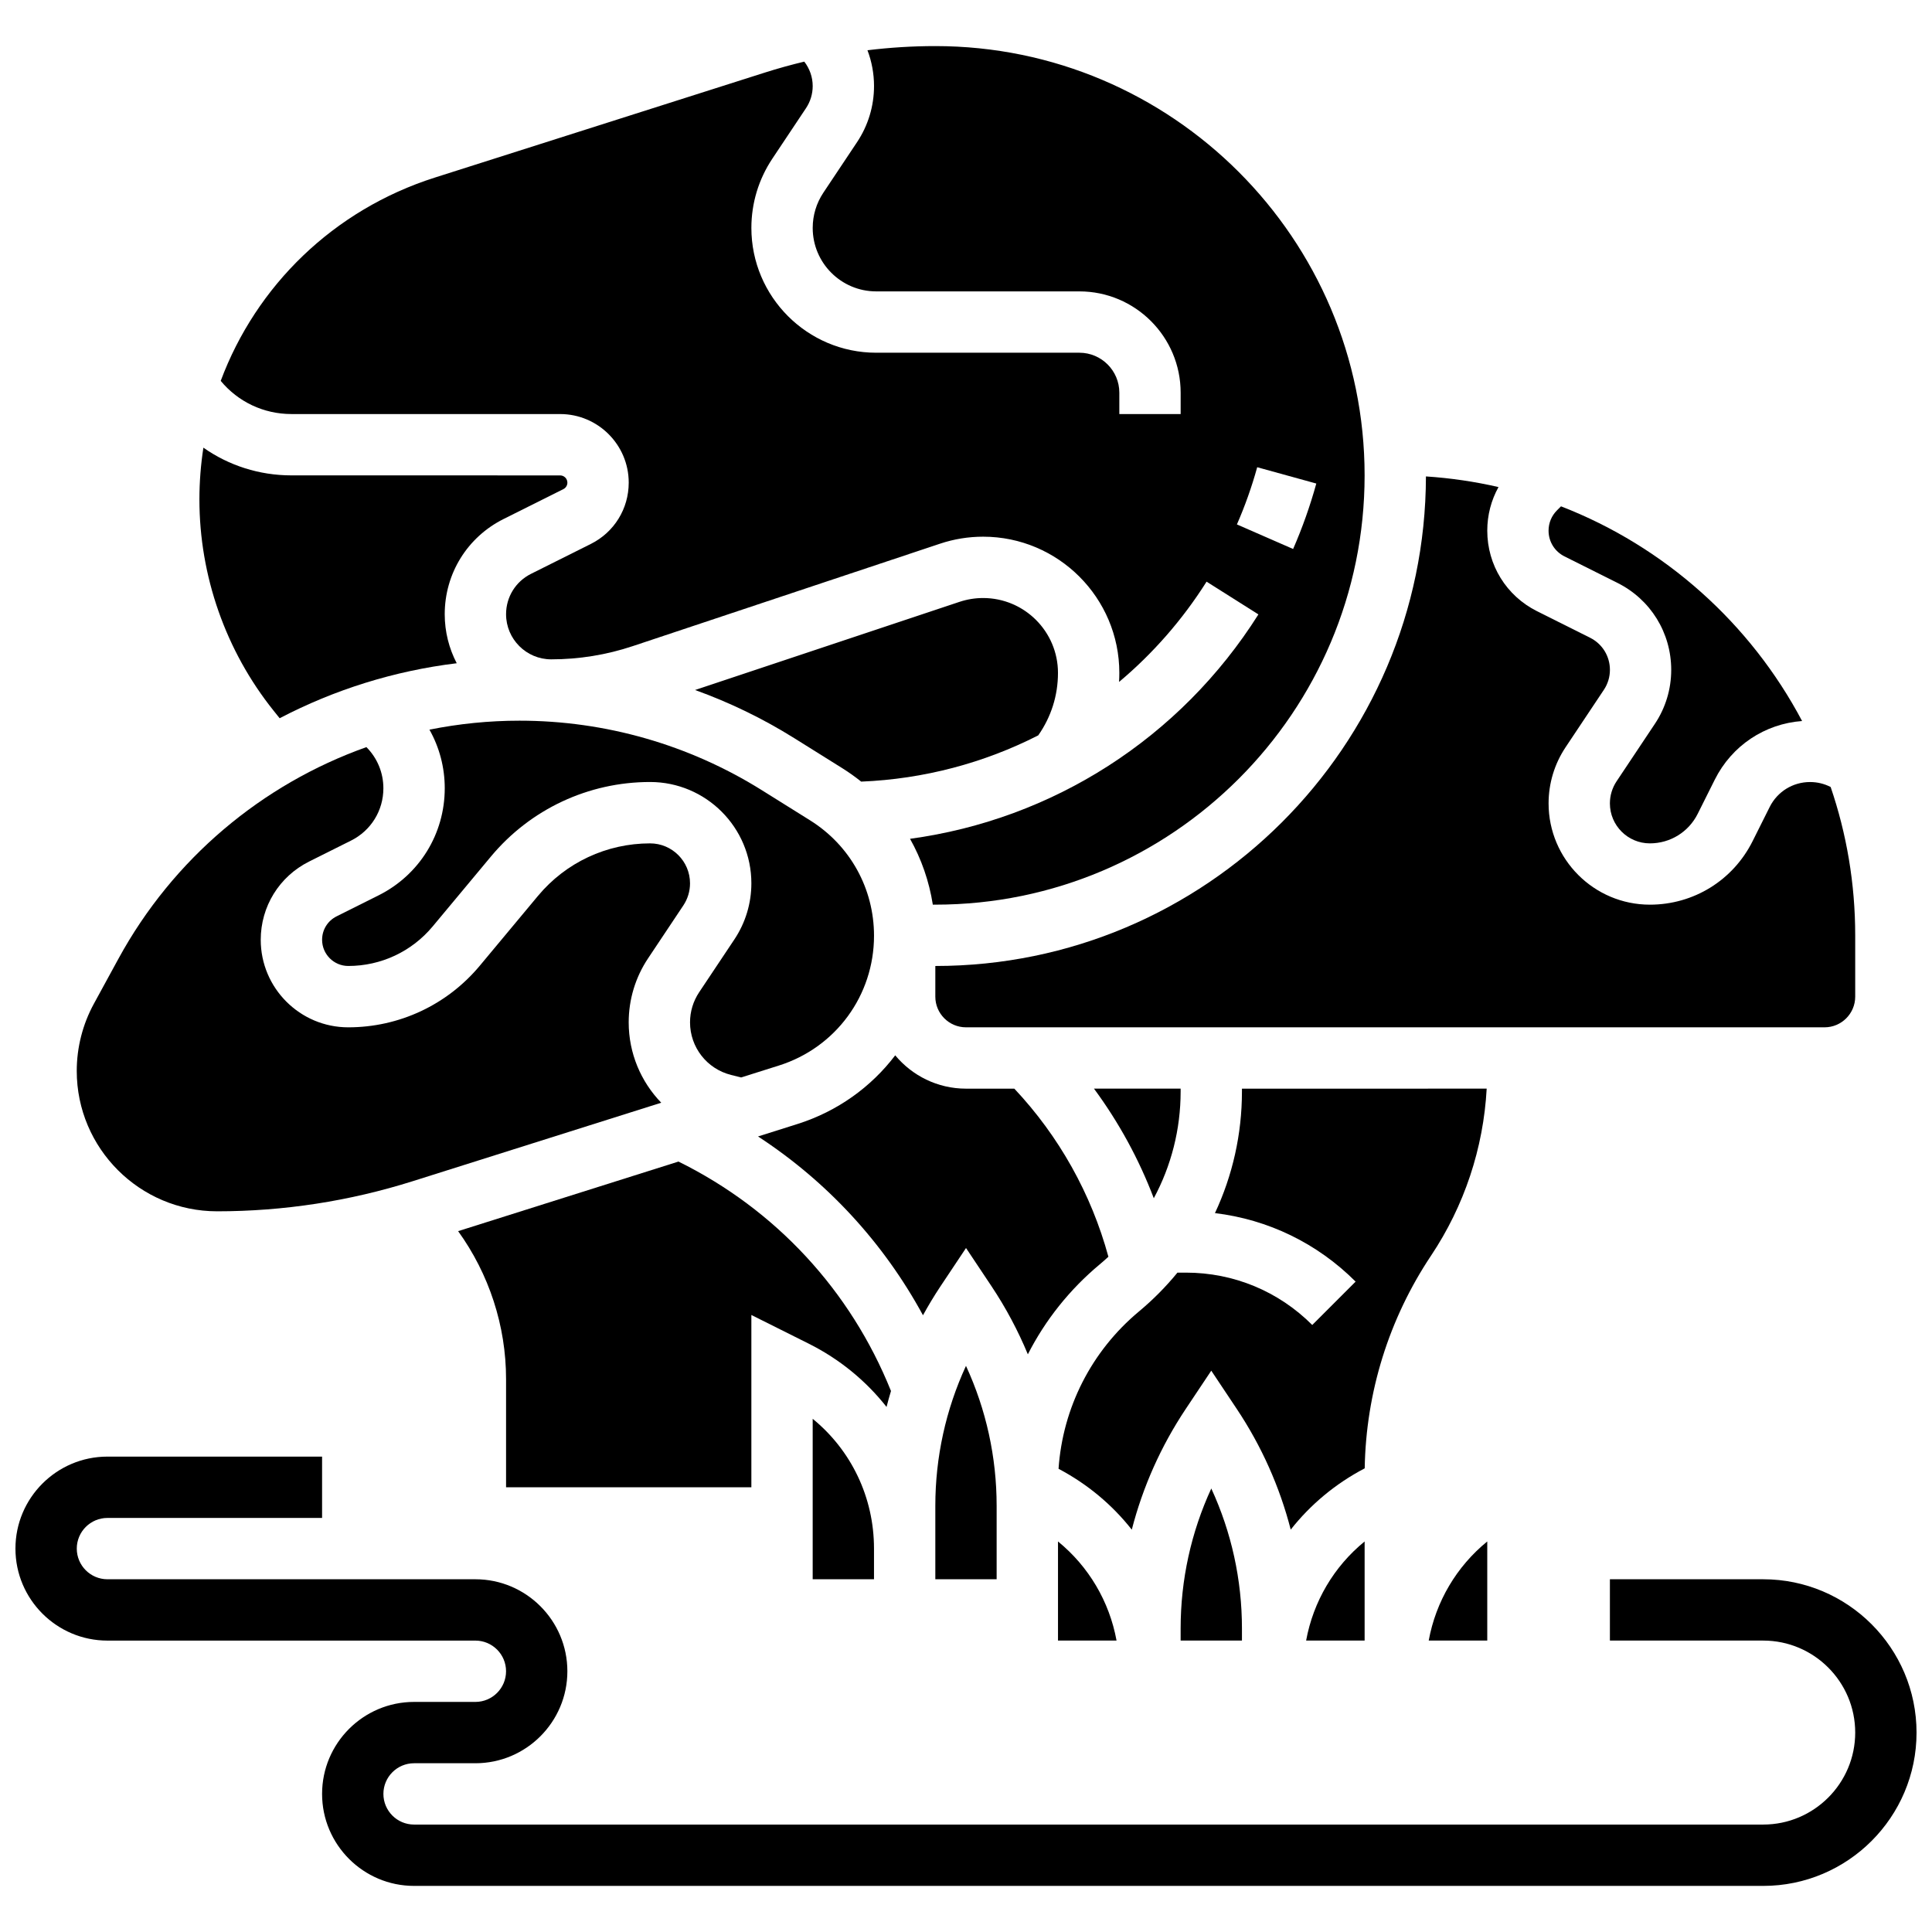
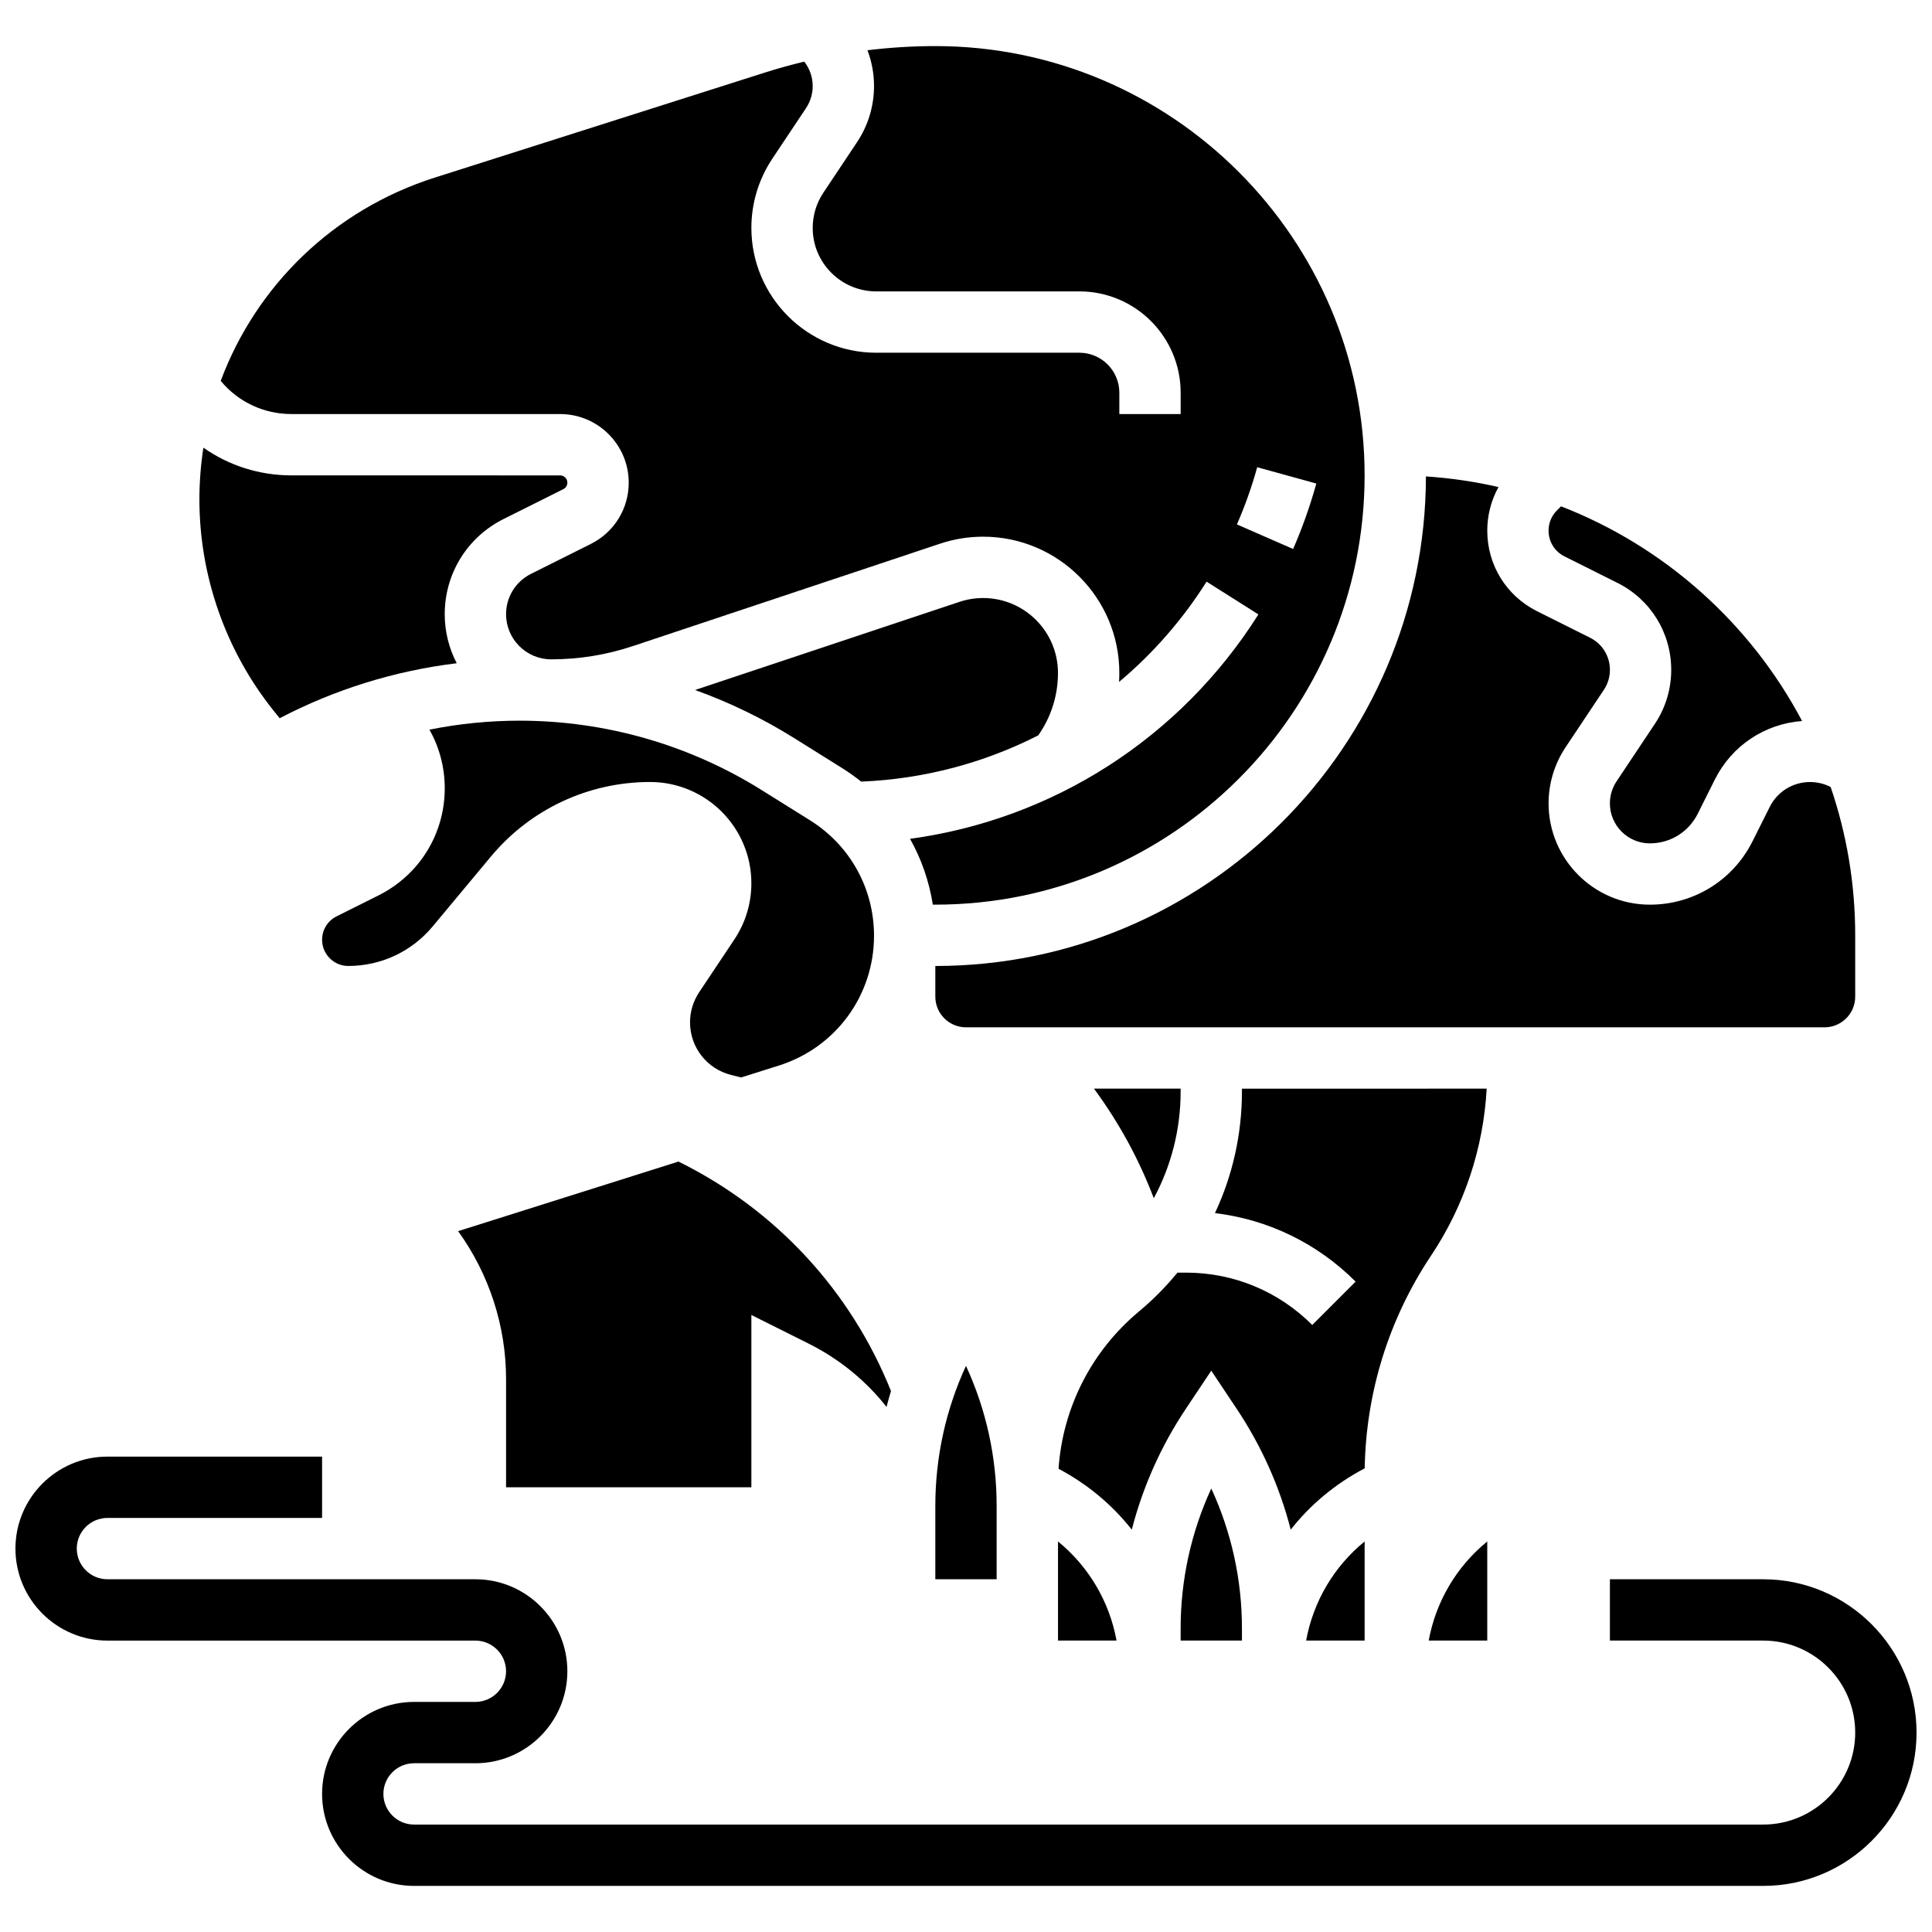
<svg xmlns="http://www.w3.org/2000/svg" width="800px" height="800px" version="1.1" viewBox="144 144 512 512">
  <defs>
    <clipPath id="a">
      <path d="m148.09 530h503.81v114h-503.81z" />
    </clipPath>
  </defs>
  <g clip-path="url(#a)">
    <path d="m611.27 562.52h-40.629v16.25h40.629c13.441 0 24.379 10.934 24.379 24.379 0 13.441-10.934 24.379-24.379 24.379h-357.54c-4.481 0-8.125-3.644-8.125-8.125 0-4.481 3.644-8.125 8.125-8.125h16.25c13.441 0 24.379-10.934 24.379-24.379 0-13.441-10.934-24.379-24.379-24.379h-97.508c-4.481 0-8.125-3.644-8.125-8.125s3.644-8.125 8.125-8.125h56.883v-16.25l-56.883-0.004c-13.441 0-24.379 10.934-24.379 24.379 0 13.441 10.934 24.379 24.379 24.379h97.512c4.481 0 8.125 3.644 8.125 8.125 0 4.481-3.644 8.125-8.125 8.125h-16.25c-13.441 0-24.379 10.934-24.379 24.379 0 13.441 10.934 24.379 24.379 24.379h357.54c22.402 0 40.629-18.227 40.629-40.629-0.004-22.406-18.23-40.633-40.633-40.633z" />
  </g>
  <path d="m391.87 543.06v19.461h16.25v-19.457c0-12.906-2.781-25.516-8.125-37.094-5.34 11.574-8.125 24.184-8.125 37.09z" />
-   <path d="m435.43 479.08c0.789-0.656 1.555-1.34 2.309-2.031-4.547-16.672-13.086-31.941-24.93-44.543h-12.805c-7.539 0-14.285-3.441-18.762-8.832-6.375 8.387-15.301 14.852-25.93 18.207l-10.426 3.293c18.316 11.949 33.262 28.156 43.711 47.383 1.438-2.613 2.977-5.176 4.644-7.68l6.762-10.141 6.762 10.141c3.816 5.727 7.023 11.766 9.625 18.031 4.602-9.031 11.031-17.152 19.039-23.828z" />
  <path d="m380.12 512.63c-10.715-26.66-30.566-48.086-56.316-60.805l-58.395 18.441c8.172 11.324 12.703 25.055 12.703 39.203v28.668h65.008v-45.652l15.191 7.594c8.219 4.109 15.199 9.875 20.633 16.773 0.363-1.414 0.75-2.824 1.176-4.223z" />
  <path d="m505.64 578.77v-26.266c-8.129 6.629-13.605 15.906-15.504 26.266z" />
-   <path d="m359.37 520v42.52h16.25v-8.125c0.004-13.586-6.043-26.07-16.25-34.395z" />
  <path d="m391.87 400v8.125c0 4.481 3.644 8.125 8.125 8.125h227.53c4.481 0 8.125-3.644 8.125-8.125v-16.25c0-13.75-2.293-26.973-6.508-39.312-1.676-0.863-3.527-1.316-5.457-1.316-4.562 0-8.66 2.535-10.699 6.613l-4.531 9.062c-5.188 10.375-15.617 16.824-27.223 16.824-14.801 0-26.84-12.039-26.84-26.836 0-5.316 1.559-10.465 4.508-14.887l10.145-15.219c1.047-1.57 1.602-3.398 1.602-5.281 0-3.629-2.016-6.894-5.266-8.52l-14.043-7.023c-8.141-4.07-13.195-12.25-13.195-21.352 0-4.109 1.035-8.055 2.977-11.551-6.242-1.438-12.668-2.387-19.23-2.82-0.152 71.566-58.418 129.74-130.02 129.74z" />
  <path d="m558.6 291.45 14.043 7.023c8.789 4.394 14.246 13.227 14.246 23.055 0 5.106-1.496 10.051-4.328 14.297l-10.145 15.219c-1.164 1.746-1.777 3.777-1.777 5.871 0 5.836 4.75 10.586 10.586 10.586 5.41 0 10.273-3.004 12.691-7.844l4.531-9.062c4.492-8.984 13.227-14.789 23.125-15.516-13.676-25.855-36.379-46.23-63.891-56.895l-1.066 1.066c-1.438 1.438-2.231 3.352-2.231 5.387 0.004 2.902 1.617 5.512 4.215 6.812z" />
  <path d="m523.25 476.75c8.824-13.238 13.867-28.445 14.738-44.25l-64.859 0.004v0.77c0 11.301-2.492 22.266-7.152 32.211 14.074 1.688 27.098 7.977 37.277 18.156l-11.492 11.492c-8.945-8.949-20.84-13.875-33.492-13.875h-2.231c-3.039 3.715-6.453 7.172-10.215 10.305-12.57 10.477-20.184 25.488-21.297 41.68 7.688 4.062 14.25 9.578 19.41 16.133 2.914-11.316 7.719-22.117 14.301-31.992l6.762-10.141 6.762 10.141c6.582 9.871 11.383 20.668 14.297 31.98 5.203-6.609 11.832-12.168 19.605-16.238 0.344-20.133 6.394-39.59 17.586-56.375z" />
  <path d="m456.88 575.56v3.207h16.25v-3.207c0-12.906-2.781-25.516-8.125-37.094-5.34 11.578-8.125 24.188-8.125 37.094z" />
  <path d="m538.14 552.5c-8.129 6.633-13.621 15.902-15.516 26.266h15.516z" />
  <path d="m221.23 253.73h71.215c10.02 0 18.172 8.152 18.172 18.172 0 6.926-3.848 13.152-10.043 16.25l-15.848 7.922c-4.078 2.039-6.613 6.141-6.613 10.699 0 6.598 5.367 11.961 11.961 11.961 7.363 0 14.641-1.18 21.625-3.508l81.43-27.145c3.688-1.23 7.527-1.852 11.414-1.852 19.898 0.004 36.09 16.195 36.09 36.098 0 0.801-0.027 1.602-0.07 2.394 8.922-7.488 16.77-16.41 23.191-26.574l13.738 8.68c-20.742 32.84-54.5 54.328-92.324 59.469 3.019 5.359 5.066 11.258 6.039 17.453l0.668-0.004c62.73 0 113.76-51.035 113.76-113.76 0.004-62.73-51.031-113.77-113.76-113.77-6.027 0-12.031 0.379-17.988 1.102 1.133 2.996 1.738 6.203 1.738 9.484 0 5.316-1.559 10.465-4.508 14.887l-8.918 13.379c-1.848 2.773-2.824 6-2.824 9.332-0.004 9.277 7.543 16.824 16.82 16.824h53.852c14.797 0 26.836 12.039 26.836 26.84v5.664h-16.25v-5.664c0-5.84-4.75-10.586-10.586-10.586h-53.852c-18.238 0-33.074-14.84-33.074-33.078 0-6.551 1.922-12.895 5.555-18.348l8.918-13.379c1.164-1.746 1.777-3.777 1.777-5.871 0-2.371-0.812-4.633-2.231-6.469-3.496 0.84-6.969 1.797-10.41 2.891l-87.512 27.844c-26.832 8.539-47.332 28.672-56.727 53.871 4.602 5.555 11.379 8.789 18.738 8.789zm255.94 14.09 15.664 4.324c-1.629 5.898-3.695 11.734-6.144 17.344l-14.895-6.508c2.144-4.902 3.953-10.004 5.375-15.16z" />
  <path d="m329.28 406.96c-1.578 2.371-2.414 5.125-2.414 7.973 0 6.606 4.477 12.34 10.887 13.941l2.652 0.664 10.012-3.16c15.078-4.762 25.207-18.582 25.207-34.395 0-12.516-6.336-23.949-16.949-30.586l-12.812-8.008c-19.27-12.039-41.461-18.402-64.18-18.402-8.113 0-16.102 0.816-23.875 2.379 2.641 4.691 4.055 10 4.055 15.527 0 12.102-6.723 22.98-17.547 28.391l-11.121 5.559c-2.367 1.184-3.836 3.562-3.836 6.207 0 3.828 3.113 6.941 6.941 6.941 8.664 0 16.812-3.816 22.359-10.473l15.434-18.523c10.465-12.555 25.84-19.758 42.188-19.758 14.801 0 26.84 12.039 26.84 26.84 0 5.316-1.559 10.465-4.508 14.887z" />
-   <path d="m201.54 465.01c17.625 0 35.078-2.691 51.883-7.996l65.812-20.781c-5.383-5.562-8.625-13.105-8.625-21.289 0-6.066 1.777-11.941 5.144-16.988l9.332-13.996c1.164-1.746 1.777-3.777 1.777-5.871 0-5.836-4.75-10.586-10.586-10.586-11.512 0-22.336 5.07-29.707 13.914l-15.434 18.523c-8.648 10.363-21.348 16.312-34.848 16.312-12.789 0-23.191-10.402-23.191-23.191 0-8.84 4.914-16.789 12.82-20.742l11.121-5.559c5.281-2.641 8.562-7.949 8.562-13.855 0-4.117-1.598-7.988-4.496-10.91-27.629 9.824-51.23 29.523-65.73 56.105l-6.492 11.902c-2.973 5.441-4.543 11.602-4.543 17.809 0 20.512 16.688 37.199 37.199 37.199z" />
  <path d="m218.11 334.34c14.488-7.566 30.359-12.559 46.926-14.574-2.027-3.891-3.18-8.309-3.18-12.988 0-10.754 5.977-20.426 15.598-25.234l15.848-7.922c0.652-0.328 1.059-0.984 1.059-1.715 0-1.059-0.859-1.918-1.918-1.918l-71.219-0.008c-8.547 0-16.617-2.629-23.324-7.344-0.688 4.492-1.055 9.074-1.055 13.727 0 20.246 6.965 40.105 19.613 55.914z" />
  <path d="m367.28 347.62c1.73 1.082 3.375 2.266 4.945 3.516 16.609-0.68 32.559-4.941 46.918-12.254 3.414-4.863 5.231-10.547 5.231-16.559 0-10.941-8.898-19.84-19.84-19.84-2.137 0-4.246 0.344-6.273 1.02l-70.062 23.355c9.137 3.289 17.945 7.551 26.27 12.754z" />
  <path d="m456.88 433.27v-0.77h-22.965c6.578 8.918 11.914 18.68 15.852 29.043 4.621-8.578 7.113-18.258 7.113-28.273z" />
  <path d="m424.38 552.5v26.266h15.516c-1.895-10.363-7.387-19.633-15.516-26.266z" />
</svg>